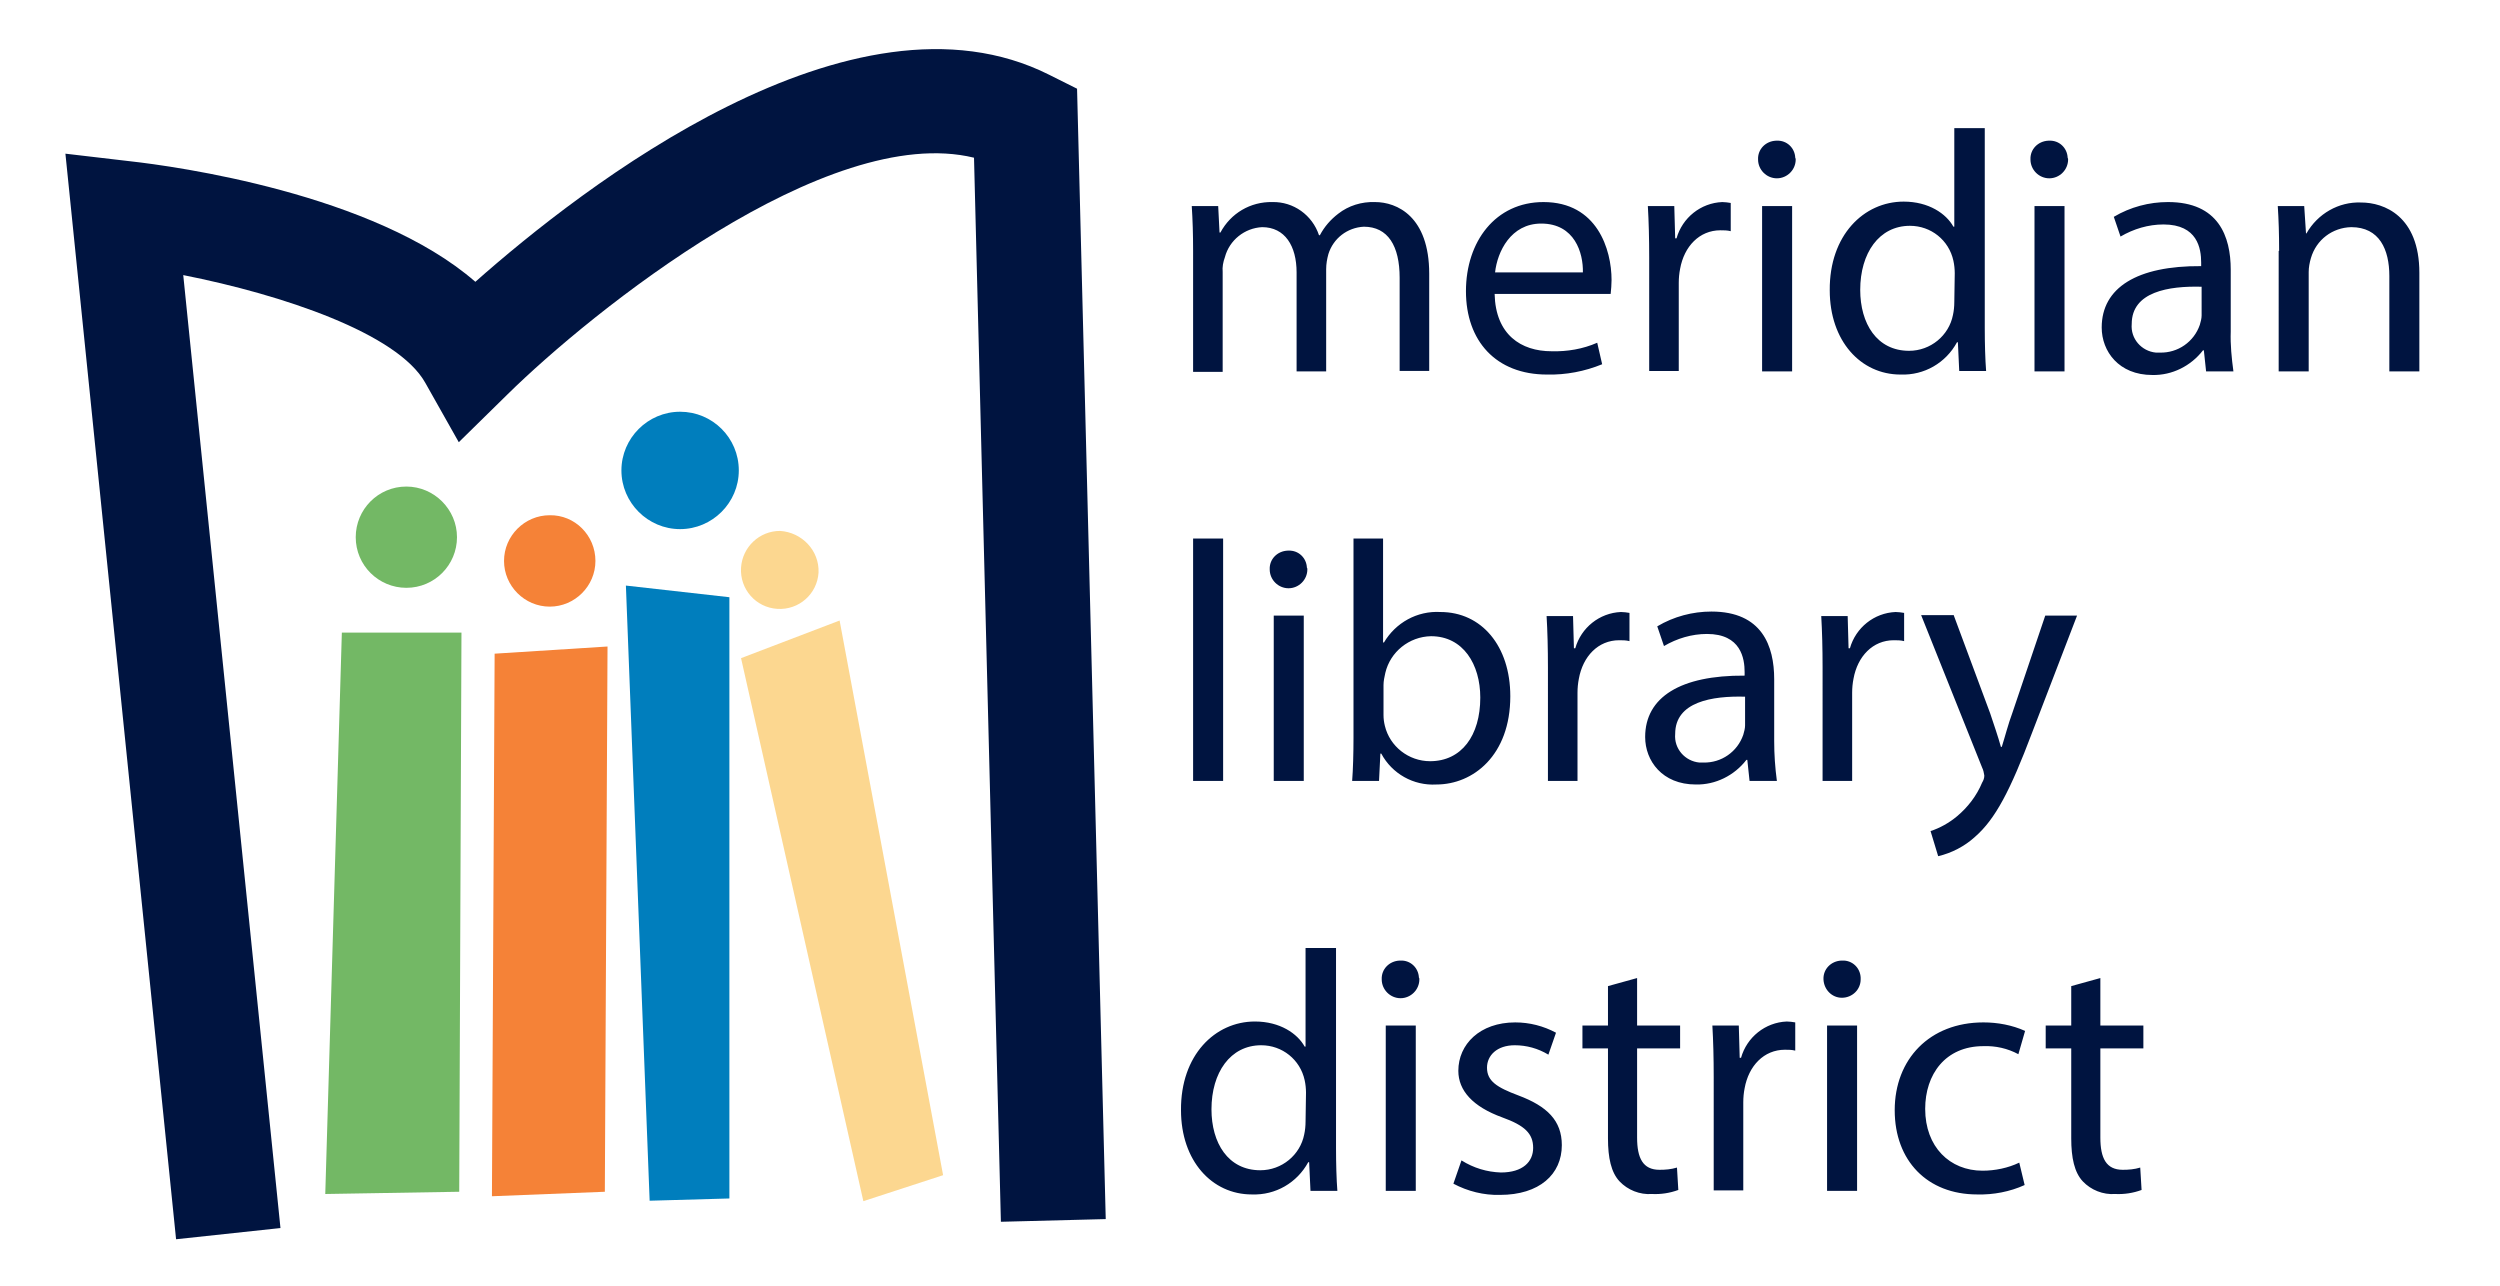
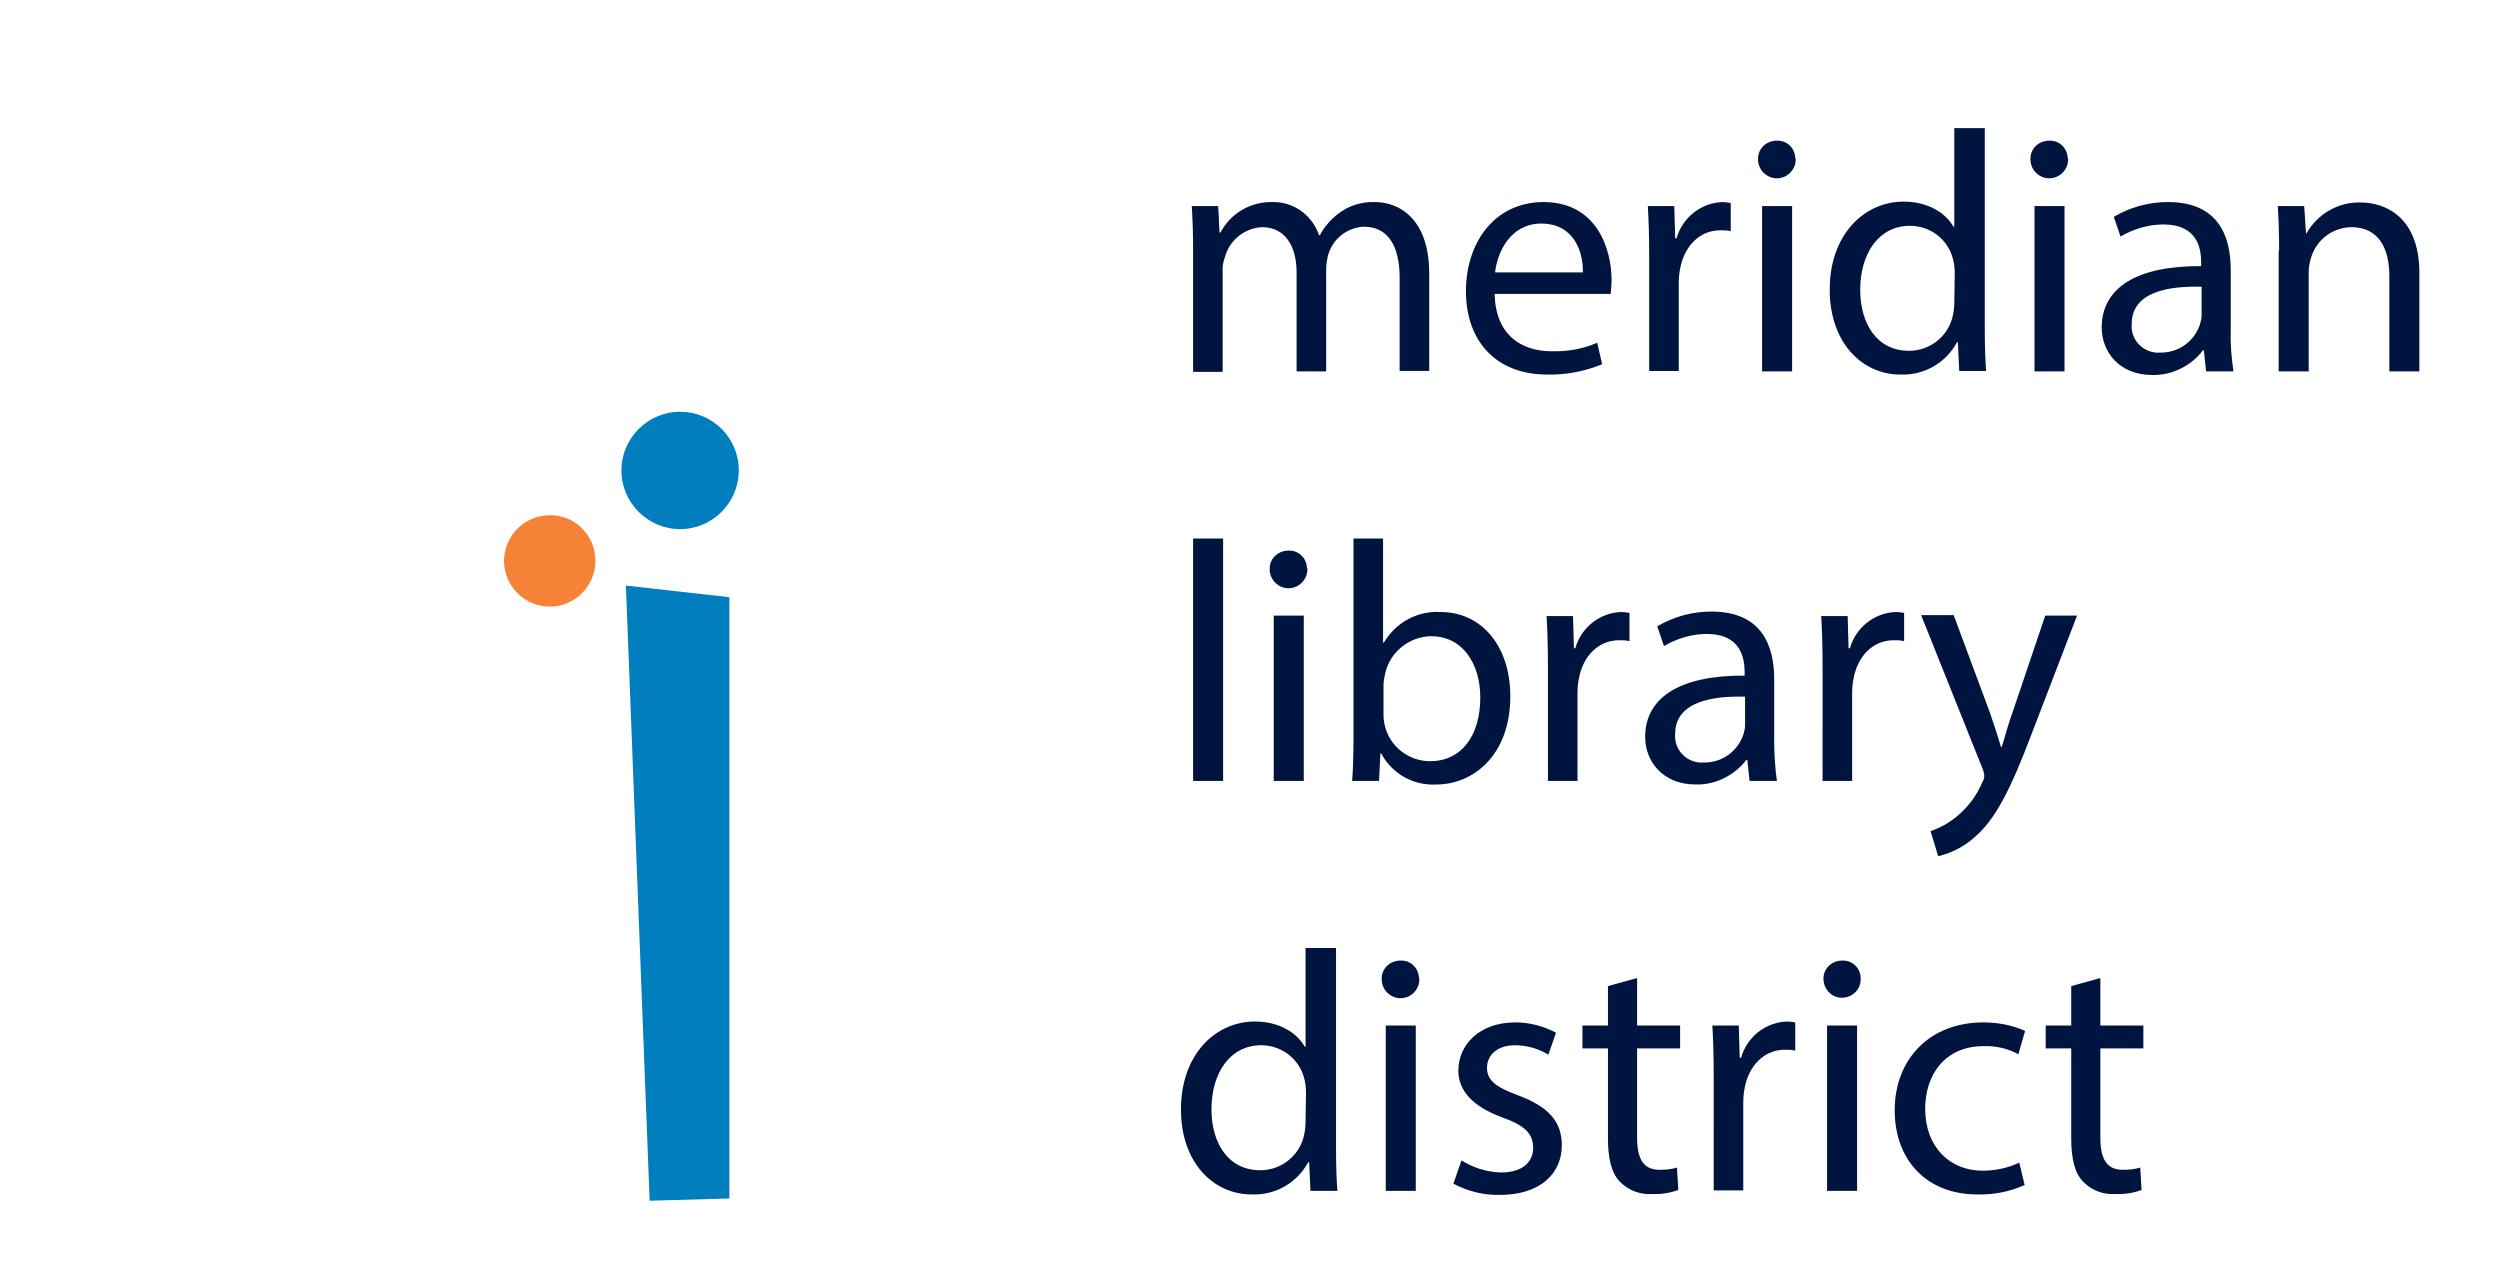
<svg xmlns="http://www.w3.org/2000/svg" version="1.1" id="Layer_1" x="0px" y="0px" viewBox="0 0 558 287" style="enable-background:new 0 0 558 287;" xml:space="preserve">
  <style type="text/css">
	.st0{fill:#001440;enable-background:new    ;}
	.st1{fill:#73B865;enable-background:new    ;}
	.st2{fill:#F58237;enable-background:new    ;}
	.st3{fill:#007EBD;enable-background:new    ;}
	.st4{fill:#FCD790;enable-background:new    ;}
</style>
-   <path class="st0" d="M39.3,276.6L14.6,34.3L29.1,36c9.9,1.1,54.4,7.2,77,26.9c23.6-20.9,84.2-68.3,128.1-46.2l6.2,3.1l6.4,252.3  l-23.4,0.6l-6-237.5c-32.8-8-85.5,34.5-104.1,52.8l-10.9,10.7l-7.5-13.3c-6.2-11-31.8-19.6-54-24l21.7,212.7L39.3,276.6z" />
-   <path class="st1" d="M102,119.9c0,6.2-5,11.3-11.3,11.3c-6.2,0-11.3-5-11.3-11.3c0-6.2,5-11.3,11.3-11.3  C96.9,108.6,102,113.7,102,119.9C102,119.9,102,119.9,102,119.9 M76.3,141.2H103L102.5,266l-29.9,0.5L76.3,141.2z" />
  <g>
    <path id="Path_52951" class="st2" d="M132.9,125.2c0,5.6-4.6,10.2-10.2,10.2c-5.6,0-10.2-4.6-10.2-10.2c0-5.6,4.6-10.2,10.2-10.2   C128.3,114.9,132.9,119.5,132.9,125.2" />
-     <path id="Path_52955" class="st2" d="M110.4,145.9l25.2-1.6L135,266l-25.2,1L110.4,145.9z" />
  </g>
  <path class="st3" d="M164.9,105c0,7.2-5.9,13.1-13.1,13.1c-7.2,0-13.1-5.9-13.1-13.1c0-7.2,5.9-13.1,13.1-13.1c0,0,0,0,0,0  C159,91.9,164.9,97.7,164.9,105 M139.7,130.7l23.1,2.6v134.2l-17.8,0.5L139.7,130.7z" />
-   <path class="st4" d="M182.7,127.8c-0.3,4.8-4.4,8.4-9.2,8.1s-8.4-4.4-8.1-9.2c0.3-4.6,4.1-8.2,8.7-8.2  C179,118.8,182.9,122.9,182.7,127.8C182.7,127.8,182.7,127.8,182.7,127.8 M165.4,146.9l22-8.4l23.1,123.8l-17.8,5.8L165.4,146.9z" />
  <path class="st0" d="M266.3,56c0-3.8-0.1-6.9-0.3-10h5.9l0.3,5.9h0.2c2.3-4.3,6.7-6.9,11.6-6.8c4.7-0.1,8.9,2.9,10.4,7.4h0.2  c1-1.9,2.4-3.5,4.1-4.8c2.3-1.8,5.2-2.7,8.2-2.6c4.9,0,12.1,3.2,12.1,16v21.7h-6.6V62c0-7.1-2.6-11.4-8-11.4  c-3.7,0.2-6.8,2.6-7.9,6.1c-0.3,1.1-0.5,2.2-0.5,3.4v22.8h-6.6V60.8c0-5.9-2.6-10.1-7.7-10.1c-3.9,0.2-7.3,2.9-8.3,6.7  c-0.4,1.1-0.6,2.2-0.5,3.3v22.3h-6.6L266.3,56z M333.6,65.6c0.2,9.1,5.9,12.8,12.7,12.8c3.5,0.1,7-0.5,10.2-1.9l1.1,4.8  c-3.9,1.6-8.1,2.4-12.3,2.3c-11.4,0-18.1-7.5-18.1-18.6s6.6-19.9,17.3-19.9c12,0,15.2,10.6,15.2,17.4c0,1-0.1,2.1-0.2,3.1  L333.6,65.6z M353.3,60.8c0.1-4.3-1.8-10.9-9.3-10.9c-6.8,0-9.8,6.3-10.3,10.9H353.3z M368.1,57.5c0-4.3-0.1-8.1-0.3-11.5h5.9  l0.2,7.2h0.3c1.3-4.6,5.4-7.9,10.2-8.1c0.6,0,1.3,0.1,1.9,0.2v6.3c-0.8-0.2-1.5-0.2-2.3-0.2c-4.7,0-8.1,3.6-9,8.6  c-0.2,1-0.3,2.1-0.3,3.1v19.7h-6.6L368.1,57.5z M400.8,35.6c0,2.3-1.9,4.2-4.2,4.2c-2.3,0-4.2-1.9-4.2-4.2c-0.1-2.3,1.7-4.1,4-4.2  c0.1,0,0.1,0,0.2,0c2.2-0.1,4,1.6,4.1,3.8C400.8,35.4,400.8,35.5,400.8,35.6 M393.3,46h6.7v36.9h-6.7V46z M443,28.7v44.6  c0,3.3,0.1,7,0.3,9.5h-6l-0.3-6.4h-0.2c-2.5,4.6-7.3,7.4-12.6,7.2c-8.9,0-15.8-7.5-15.8-18.8c-0.1-12.3,7.6-19.8,16.5-19.8  c5.6,0,9.5,2.7,11.1,5.6h0.2v-22H443z M436.3,61c0-0.9-0.1-1.9-0.3-2.8c-1-4.6-5-7.8-9.7-7.8c-6.9,0-11.1,6.1-11.1,14.3  c0,7.5,3.7,13.6,10.9,13.6c4.8,0,8.9-3.4,9.8-8c0.2-0.9,0.3-1.9,0.3-2.9L436.3,61z M461.6,35.6c0,2.3-1.9,4.2-4.2,4.2  c-2.3,0-4.2-1.9-4.2-4.2c-0.1-2.3,1.7-4.1,4-4.2c0.1,0,0.1,0,0.2,0c2.2-0.1,4,1.6,4.1,3.8C461.6,35.4,461.6,35.5,461.6,35.6   M454.1,46h6.7v36.9h-6.7V46z M492.4,82.9l-0.5-4.7h-0.2c-2.7,3.5-6.9,5.6-11.3,5.5c-7.5,0-11.3-5.3-11.3-10.6  c0-8.9,7.9-13.8,22.2-13.7v-0.8c0-3.1-0.8-8.5-8.4-8.5c-3.4,0-6.7,1-9.6,2.7l-1.5-4.4c3.7-2.2,7.9-3.3,12.1-3.3  c11.3,0,14,7.7,14,15.1V74c-0.1,3,0.2,5.9,0.6,8.9L492.4,82.9z M491.4,64c-7.3-0.2-15.6,1.1-15.6,8.3c-0.3,3.3,2.2,6.1,5.4,6.4  c0.3,0,0.6,0,0.9,0c4,0.1,7.6-2.4,8.9-6.2c0.2-0.7,0.4-1.4,0.4-2.1V64z M508.7,56c0-3.8-0.1-6.9-0.3-10h5.9l0.4,6.1h0.1  c2.5-4.4,7.2-7.1,12.2-6.9c5.1,0,13,3,13,15.7v22h-6.7V61.6c0-5.9-2.2-10.9-8.5-10.9c-4.2,0.1-7.8,2.8-9,6.9c-0.3,1-0.5,2.1-0.5,3.1  v22.2h-6.7V56z M266.3,120.2h6.7v54.1h-6.7V120.2z M291.8,127.1c0,2.3-1.9,4.2-4.2,4.2c-2.3,0-4.2-1.9-4.2-4.2  c-0.1-2.3,1.7-4.1,4-4.2c0.1,0,0.1,0,0.2,0c2.2-0.1,4,1.6,4.1,3.8C291.8,126.8,291.8,127,291.8,127.1 M284.3,137.4h6.7v36.9h-6.7  L284.3,137.4z M301.8,174.3c0.2-2.5,0.3-6.3,0.3-9.5v-44.6h6.6v23.2h0.2c2.6-4.4,7.4-7.1,12.6-6.8c9.2,0,15.6,7.6,15.6,18.8  c0,13.2-8.3,19.7-16.5,19.7c-5.1,0.3-9.9-2.4-12.3-6.9h-0.2l-0.3,6.1L301.8,174.3z M308.8,159.6c0,0.8,0.1,1.6,0.3,2.4  c1.1,4.6,5.3,7.9,10.1,7.9c7,0,11.2-5.7,11.2-14.2c0-7.4-3.8-13.7-11-13.7c-4.9,0.1-9.1,3.5-10.2,8.2c-0.2,0.9-0.4,1.8-0.4,2.7  L308.8,159.6z M345.5,149c0-4.3-0.1-8.1-0.3-11.5h5.9l0.2,7.2h0.3c1.3-4.6,5.4-7.9,10.2-8.1c0.6,0,1.3,0.1,1.9,0.2v6.3  c-0.8-0.2-1.5-0.2-2.3-0.2c-4.7,0-8.1,3.6-9,8.6c-0.2,1-0.3,2.1-0.3,3.1v19.7h-6.6L345.5,149z M390.5,174.3l-0.5-4.7h-0.2  c-2.7,3.5-6.9,5.6-11.3,5.5c-7.5,0-11.3-5.3-11.3-10.6c0-8.9,7.9-13.8,22.2-13.7v-0.8c0-3-0.8-8.5-8.4-8.5c-3.4,0-6.7,1-9.6,2.7  l-1.5-4.4c3.7-2.2,7.9-3.3,12.1-3.3c11.3,0,14,7.7,14,15.1v13.8c0,3,0.2,5.9,0.6,8.9L390.5,174.3z M389.5,155.5  c-7.3-0.2-15.6,1.1-15.6,8.3c-0.3,3.3,2.2,6.1,5.4,6.4c0.3,0,0.6,0,0.9,0c4,0.1,7.6-2.4,8.9-6.2c0.2-0.7,0.4-1.4,0.4-2.1V155.5z   M406.8,149c0-4.3-0.1-8.1-0.3-11.5h5.9l0.2,7.2h0.3c1.3-4.6,5.4-7.9,10.2-8.1c0.6,0,1.3,0.1,1.9,0.2v6.3c-0.8-0.2-1.5-0.2-2.3-0.2  c-4.7,0-8.1,3.6-9,8.6c-0.2,1-0.3,2.1-0.3,3.1v19.7h-6.6L406.8,149z M436.1,137.4l8.1,21.8c0.8,2.4,1.8,5.3,2.4,7.5h0.2  c0.7-2.2,1.4-5,2.4-7.7l7.3-21.6h7.1l-10.1,26.3c-4.8,12.7-8.1,19.1-12.7,23.1c-2.3,2.1-5.2,3.6-8.2,4.3l-1.7-5.6  c2.1-0.7,4.1-1.8,5.9-3.3c2.4-2,4.4-4.6,5.6-7.5c0.3-0.5,0.5-1,0.5-1.6c-0.1-0.6-0.2-1.2-0.5-1.8l-13.6-34H436.1z M298.2,211.7v44.6  c0,3.3,0.1,7,0.3,9.5h-6l-0.3-6.4H292c-2.5,4.6-7.3,7.4-12.6,7.2c-8.9,0-15.8-7.5-15.8-18.8c-0.1-12.3,7.6-19.8,16.5-19.8  c5.6,0,9.5,2.7,11.1,5.6h0.2v-22H298.2z M291.5,243.9c0-0.9-0.1-1.9-0.3-2.8c-1-4.6-5-7.8-9.7-7.8c-6.9,0-11.1,6.1-11.1,14.3  c0,7.5,3.7,13.6,10.9,13.6c4.8,0,8.9-3.4,9.8-8c0.2-0.9,0.3-1.9,0.3-2.9L291.5,243.9z M316.8,218.6c0,2.3-1.9,4.2-4.2,4.2  c-2.3,0-4.2-1.9-4.2-4.2c-0.1-2.3,1.7-4.1,4-4.2c0.1,0,0.1,0,0.2,0c2.2-0.1,4,1.6,4.1,3.8C316.8,218.3,316.8,218.4,316.8,218.6   M309.3,228.9h6.7v36.9h-6.7V228.9z M326.2,259c2.7,1.7,5.7,2.6,8.8,2.7c4.9,0,7.2-2.4,7.2-5.5c0-3.2-1.9-5-6.9-6.8  c-6.6-2.4-9.8-6-9.8-10.4c0-5.9,4.8-10.8,12.7-10.8c3.2,0,6.3,0.8,9.1,2.3l-1.7,4.9c-2.3-1.4-4.9-2.1-7.5-2.1c-4,0-6.2,2.3-6.2,5  c0,3,2.2,4.4,7,6.2c6.4,2.4,9.7,5.6,9.7,11.1c0,6.5-5,11.1-13.8,11.1c-3.6,0.1-7.2-0.8-10.4-2.5L326.2,259z M365.4,218.3v10.6h9.6  v5.1h-9.6v19.9c0,4.6,1.3,7.2,5,7.2c1.3,0,2.6-0.1,3.9-0.5l0.3,5c-1.9,0.7-3.9,1-5.9,0.9c-2.7,0.2-5.4-0.9-7.2-2.8  c-1.9-2-2.6-5.3-2.6-9.6V234h-5.7v-5.1h5.7v-8.8L365.4,218.3z M382.5,240.4c0-4.3-0.1-8.1-0.3-11.5h5.9l0.2,7.2h0.3  c1.3-4.6,5.4-7.9,10.2-8.1c0.6,0,1.3,0.1,1.9,0.2v6.3c-0.8-0.2-1.5-0.2-2.3-0.2c-4.7,0-8.1,3.6-9,8.6c-0.2,1-0.3,2.1-0.3,3.1v19.7  h-6.6L382.5,240.4z M415.3,218.6c0,2.3-1.9,4.1-4.2,4.1c-2.2,0-4-1.8-4.1-4.1c-0.1-2.3,1.7-4.1,4-4.2c0.1,0,0.1,0,0.2,0  c2.2-0.1,4,1.6,4.1,3.8C415.3,218.3,415.3,218.4,415.3,218.6 M407.8,228.9h6.7v36.9h-6.7V228.9z M451.9,264.5  c-3.3,1.5-7,2.2-10.6,2.1c-11.1,0-18.4-7.5-18.4-18.8c0-11.4,7.8-19.6,19.8-19.6c3.2,0,6.4,0.6,9.3,1.9l-1.5,5.2  c-2.4-1.3-5.1-1.9-7.8-1.8c-8.5,0-13,6.3-13,14c0,8.5,5.5,13.8,12.8,13.8c2.8,0,5.7-0.6,8.2-1.8L451.9,264.5z M468.8,218.3v10.6h9.6  v5.1h-9.6v19.9c0,4.6,1.3,7.2,5,7.2c1.3,0,2.6-0.1,3.9-0.5l0.3,5c-1.9,0.7-3.9,1-5.9,0.9c-2.7,0.2-5.4-0.9-7.2-2.8  c-1.9-2-2.6-5.3-2.6-9.6V234h-5.7v-5.1h5.7v-8.8L468.8,218.3z" />
</svg>